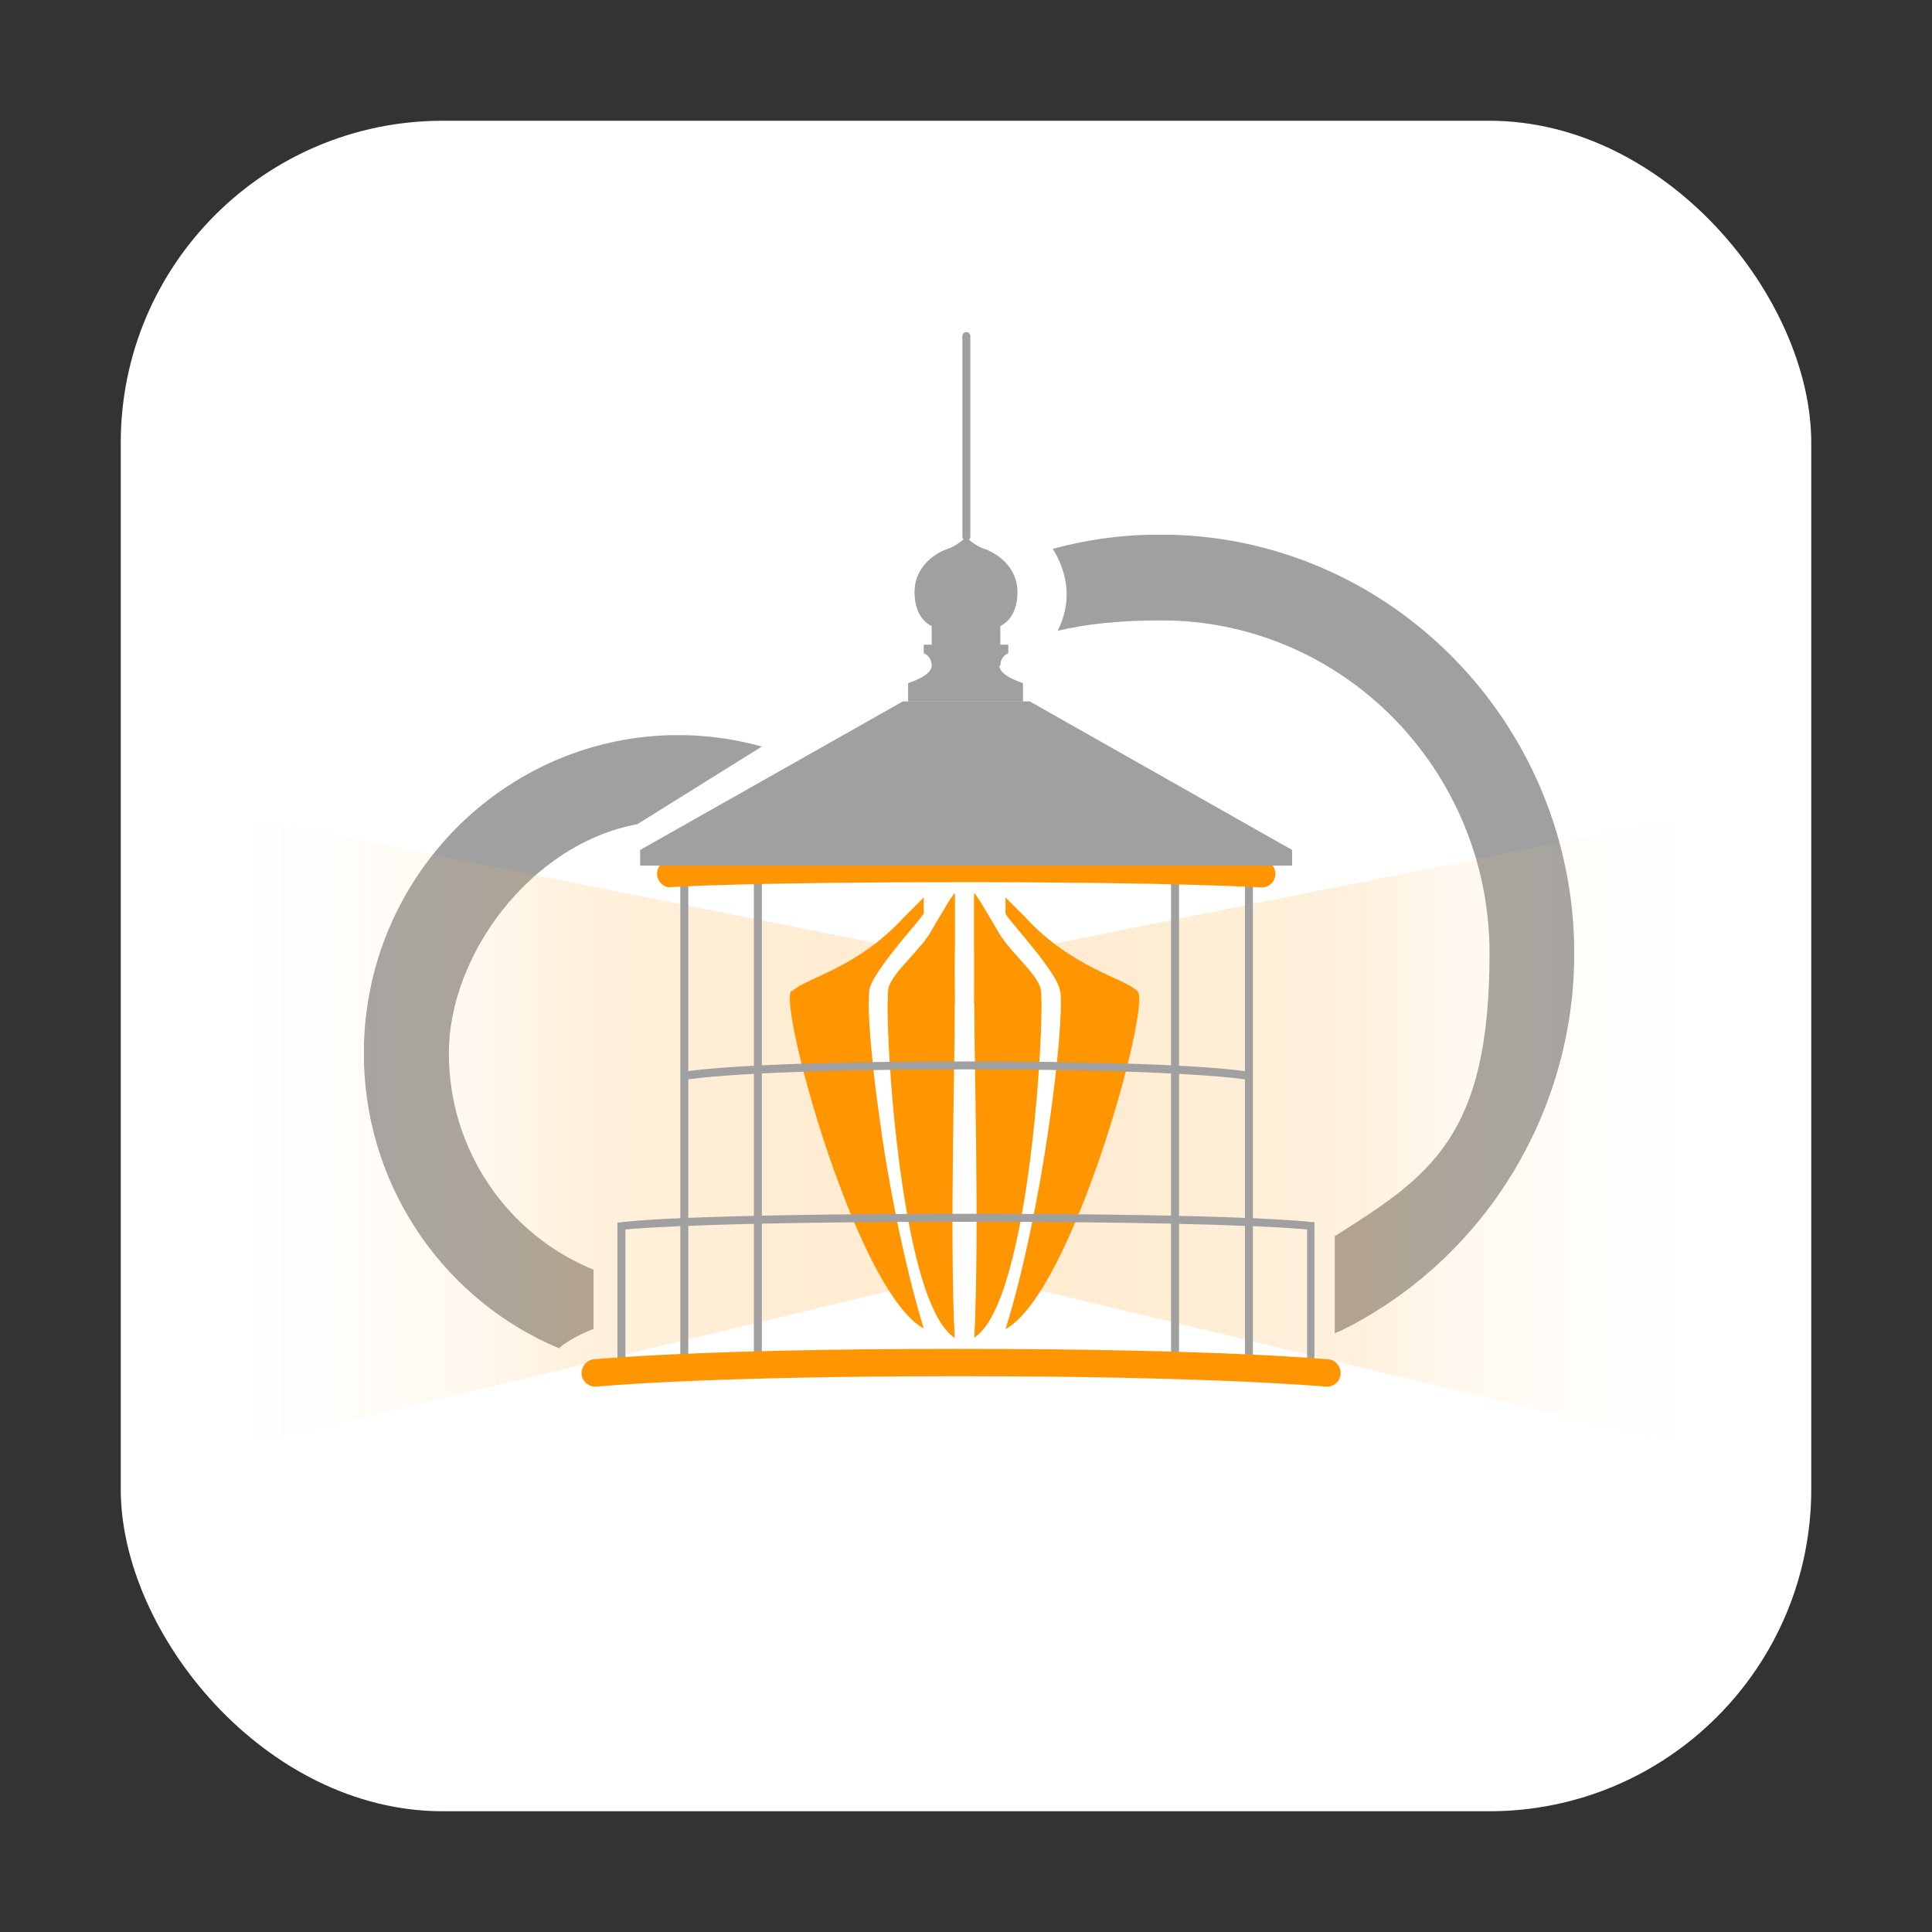
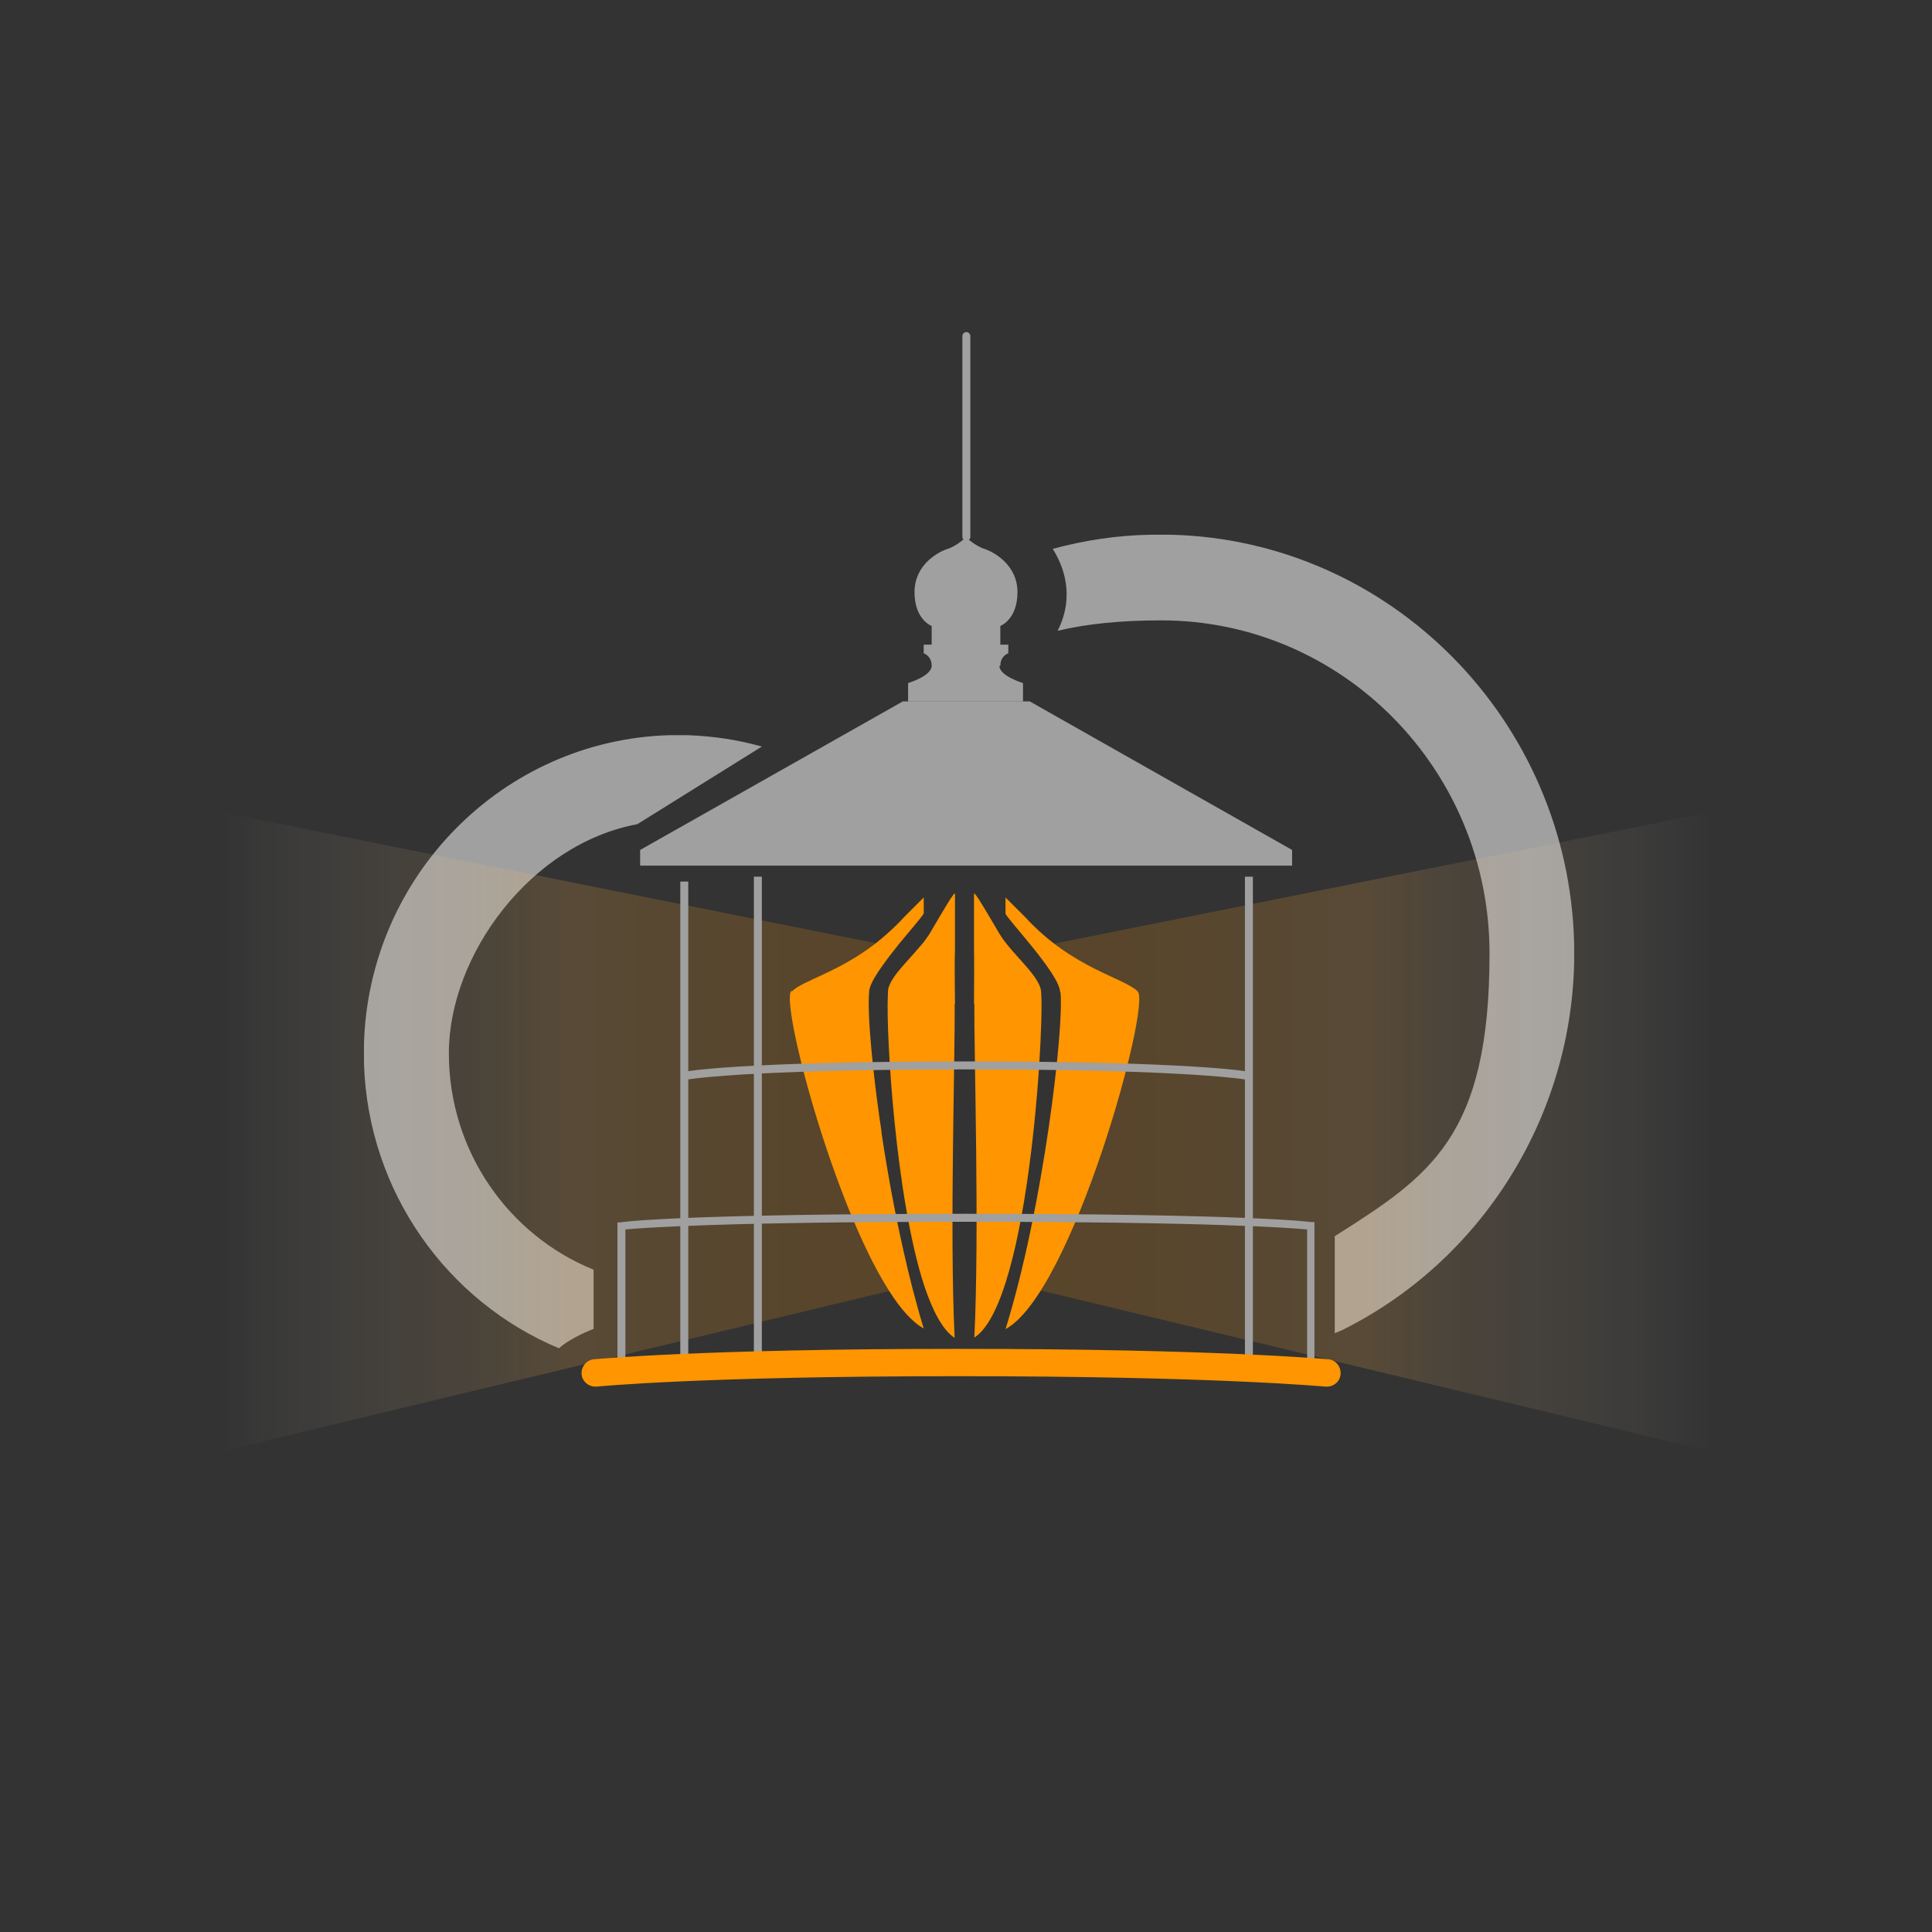
<svg xmlns="http://www.w3.org/2000/svg" width="48" height="48" viewBox="0 0 48 48" fill="none">
  <rect x="0" y="0" width="48" height="48" fill="#333333" stroke="none" />
-   <rect x="3" y="3" width="42" height="42" rx="8" fill="white" />
  <g clip-path="url(#clip0_1884_5294)">
    <path d="M15.821 20.485L18.928 18.548C18.334 18.38 17.717 18.289 17.1 18.266H16.613C12.493 18.395 9.165 21.759 9.043 25.931V26.419C9.142 29.615 11.114 32.338 13.886 33.497C14.206 33.215 14.747 33.017 14.747 33.017V31.545C12.637 30.69 11.152 28.601 11.152 26.167C11.152 23.734 13.178 20.973 15.828 20.478L15.821 20.485ZM29.072 13.285H28.584C27.754 13.3 26.947 13.422 26.155 13.636C26.414 14.048 26.718 14.795 26.277 15.672C27.008 15.497 27.853 15.413 28.851 15.413C33.352 15.413 37.007 19.12 37.007 23.689C37.007 28.257 35.522 29.218 33.161 30.713V33.123L33.344 33.047C36.779 31.339 39.018 27.815 39.109 23.933V23.445C38.98 17.907 34.555 13.415 29.079 13.285H29.072Z" fill="#A0A0A0" />
    <path opacity="0.18" d="M5.502 36.059V20.18L21.769 23.436L22.325 23.482C21.974 23.917 21.601 24.413 21.593 24.649C21.578 24.794 21.578 25.038 21.593 25.358C21.593 25.366 21.593 25.374 21.593 25.381C21.548 25.74 21.654 26.823 21.898 28.12C21.898 28.127 21.898 28.135 21.898 28.15C22.081 29.386 22.347 30.774 22.667 32.017L22.081 32.078L5.502 36.059Z" fill="url(#paint0_linear_1884_5294)" />
    <path opacity="0.18" d="M42.497 36.059V20.18L26.231 23.436L25.675 23.482C26.025 23.917 26.398 24.413 26.406 24.649C26.421 24.794 26.421 25.038 26.406 25.358C26.406 25.366 26.406 25.374 26.406 25.381C26.451 25.74 26.345 26.823 26.101 28.12C26.101 28.127 26.101 28.135 26.101 28.15C25.918 29.386 25.652 30.774 25.332 32.017L25.918 32.078L42.505 36.059H42.497Z" fill="url(#paint1_linear_1884_5294)" />
    <path d="M19.675 24.631C19.934 24.364 20.833 24.158 21.77 23.426C21.998 23.243 22.234 23.037 22.462 22.785L22.95 22.297V22.686C22.95 22.732 22.645 23.075 22.325 23.464C21.975 23.899 21.602 24.394 21.594 24.631C21.579 24.776 21.579 25.02 21.594 25.34C21.632 26.004 21.731 26.995 21.899 28.101C21.899 28.109 21.899 28.116 21.899 28.132C22.082 29.367 22.348 30.755 22.668 31.999C22.759 32.349 22.851 32.685 22.95 33.005C22.668 32.853 22.371 32.517 22.082 32.06C20.68 29.855 19.386 24.898 19.66 24.616L19.675 24.631Z" fill="#FF9500" />
    <path d="M22.058 24.727C22.058 24.636 22.066 24.575 22.073 24.544C22.172 24.224 22.553 23.881 22.85 23.522C22.881 23.484 22.919 23.446 22.949 23.408C23.003 23.331 23.056 23.263 23.102 23.187C23.391 22.698 23.726 22.111 23.726 22.21V23.576C23.726 23.675 23.711 23.675 23.726 24.941H23.718C23.734 26.215 23.589 30.623 23.718 33.239C23.421 33.048 23.17 32.568 22.957 31.927C22.249 29.746 22.012 25.688 22.058 24.742V24.727Z" fill="#FF9500" />
    <path d="M24.207 24.933C24.199 26.207 24.336 30.615 24.207 33.231C25.616 32.339 25.981 24.964 25.852 24.552C25.722 24.14 25.113 23.675 24.824 23.187C24.534 22.698 24.199 22.111 24.199 22.21V23.576C24.199 23.675 24.207 23.675 24.199 24.941L24.207 24.933Z" fill="#FF9500" />
    <path d="M26.346 24.638C26.445 25.515 25.919 30.016 24.982 33.021C26.643 32.128 28.607 24.966 28.265 24.631C27.937 24.295 26.635 24.059 25.47 22.785L24.982 22.297V22.694C24.982 22.793 26.323 24.188 26.338 24.646L26.346 24.638Z" fill="#FF9500" />
-     <path d="M17.1 21.902H16.902V33.854H17.1V21.902Z" fill="#A0A0A0" />
+     <path d="M17.1 21.902H16.902V33.854H17.1Z" fill="#A0A0A0" />
    <path d="M18.928 21.781H18.73V33.908H18.928V21.781Z" fill="#A0A0A0" />
-     <path d="M29.292 21.902H29.094V33.854H29.292V21.902Z" fill="#A0A0A0" />
    <path d="M31.128 21.781H30.93V33.908H31.128V21.781Z" fill="#A0A0A0" />
    <path d="M32.673 34.168L24.006 34.016L15.34 34.168V30.37H15.424C15.439 30.355 17.053 30.156 23.999 30.156C30.944 30.156 32.559 30.355 32.574 30.362H32.657V34.176L32.673 34.168ZM24.006 33.81L32.475 33.962V30.545C32.063 30.507 30.076 30.355 24.006 30.355C17.937 30.355 15.949 30.507 15.538 30.545V33.962L23.999 33.81H24.006Z" fill="#A0A0A0" />
    <path d="M31.006 26.829C30.991 26.829 29.658 26.569 24.008 26.569C18.357 26.569 17.032 26.829 17.017 26.829L16.979 26.63C17.032 26.623 18.311 26.371 24.008 26.371C29.704 26.371 30.999 26.623 31.044 26.63L31.006 26.829Z" fill="#A0A0A0" />
    <path d="M14.786 34.45C14.618 34.45 14.466 34.32 14.45 34.145C14.435 33.962 14.565 33.794 14.747 33.771C14.77 33.771 17.352 33.512 23.802 33.512C30.253 33.512 32.971 33.771 33.002 33.771C33.185 33.786 33.322 33.954 33.306 34.145C33.291 34.336 33.116 34.465 32.933 34.45C32.903 34.45 30.215 34.191 23.802 34.191C17.39 34.191 14.839 34.45 14.816 34.45C14.801 34.45 14.793 34.45 14.778 34.45H14.786Z" fill="#FF9500" />
-     <path d="M16.66 22.047C16.485 22.047 16.341 21.91 16.325 21.734C16.31 21.551 16.455 21.383 16.638 21.376C16.706 21.376 18.458 21.246 23.88 21.246C29.302 21.246 31.358 21.376 31.373 21.376C31.556 21.383 31.701 21.551 31.686 21.734C31.671 21.917 31.518 22.062 31.328 22.047C31.305 22.047 29.264 21.917 23.872 21.917C18.48 21.917 16.698 22.039 16.683 22.039C16.676 22.039 16.668 22.039 16.66 22.039V22.047Z" fill="#FF9500" />
    <path d="M25.584 17.426H24.007H22.431L15.904 21.117V21.506H24.007H32.102V21.117L25.584 17.426Z" fill="#A0A0A0" />
    <path d="M24.853 16.543C24.853 16.292 25.051 16.231 25.051 16.231V16.017H24.853V15.552C24.853 15.552 25.279 15.392 25.279 14.713C25.279 14.034 24.693 13.714 24.457 13.637C24.221 13.561 24 13.348 24 13.348C24 13.348 23.779 13.561 23.543 13.637C23.307 13.714 22.721 14.027 22.721 14.713C22.721 15.399 23.147 15.552 23.147 15.552V16.017H22.949V16.231C22.949 16.231 23.147 16.292 23.147 16.543C23.147 16.795 22.561 16.971 22.561 16.971V17.428H25.416V16.971C25.416 16.971 24.83 16.795 24.83 16.543H24.853Z" fill="#A0A0A0" />
    <path d="M24.009 13.437C23.956 13.437 23.91 13.391 23.91 13.337V8.349C23.91 8.296 23.956 8.25 24.009 8.25C24.062 8.25 24.108 8.296 24.108 8.349V13.337C24.108 13.391 24.062 13.437 24.009 13.437Z" fill="#A0A0A0" />
  </g>
  <defs>
    <linearGradient id="paint0_linear_1884_5294" x1="5.502" y1="28.12" x2="22.667" y2="28.12" gradientUnits="userSpaceOnUse">
      <stop stop-color="white" stop-opacity="0" />
      <stop offset="0.07" stop-color="#FFF2E0" stop-opacity="0.18" />
      <stop offset="0.21" stop-color="#FFDAA6" stop-opacity="0.42" />
      <stop offset="0.36" stop-color="#FFC473" stop-opacity="0.63" />
      <stop offset="0.5" stop-color="#FFB349" />
      <stop offset="0.64" stop-color="#FFA629" />
      <stop offset="0.77" stop-color="#FF9C12" />
      <stop offset="0.89" stop-color="#FF9604" />
      <stop offset="1" stop-color="#FF9500" />
    </linearGradient>
    <linearGradient id="paint1_linear_1884_5294" x1="25.332" y1="28.12" x2="42.505" y2="28.12" gradientUnits="userSpaceOnUse">
      <stop stop-color="#FF9500" />
      <stop offset="0.11" stop-color="#FF9604" />
      <stop offset="0.23" stop-color="#FF9C12" />
      <stop offset="0.36" stop-color="#FFA629" />
      <stop offset="0.5" stop-color="#FFB349" />
      <stop offset="0.64" stop-color="#FFC473" stop-opacity="0.63" />
      <stop offset="0.79" stop-color="#FFDAA6" stop-opacity="0.42" />
      <stop offset="0.93" stop-color="#FFF2E0" stop-opacity="0.18" />
      <stop offset="1" stop-color="white" stop-opacity="0" />
    </linearGradient>
    <clipPath id="clip0_1884_5294">
      <rect width="36.996" height="27.809" fill="white" transform="translate(5.502 8.25)" />
    </clipPath>
  </defs>
</svg>